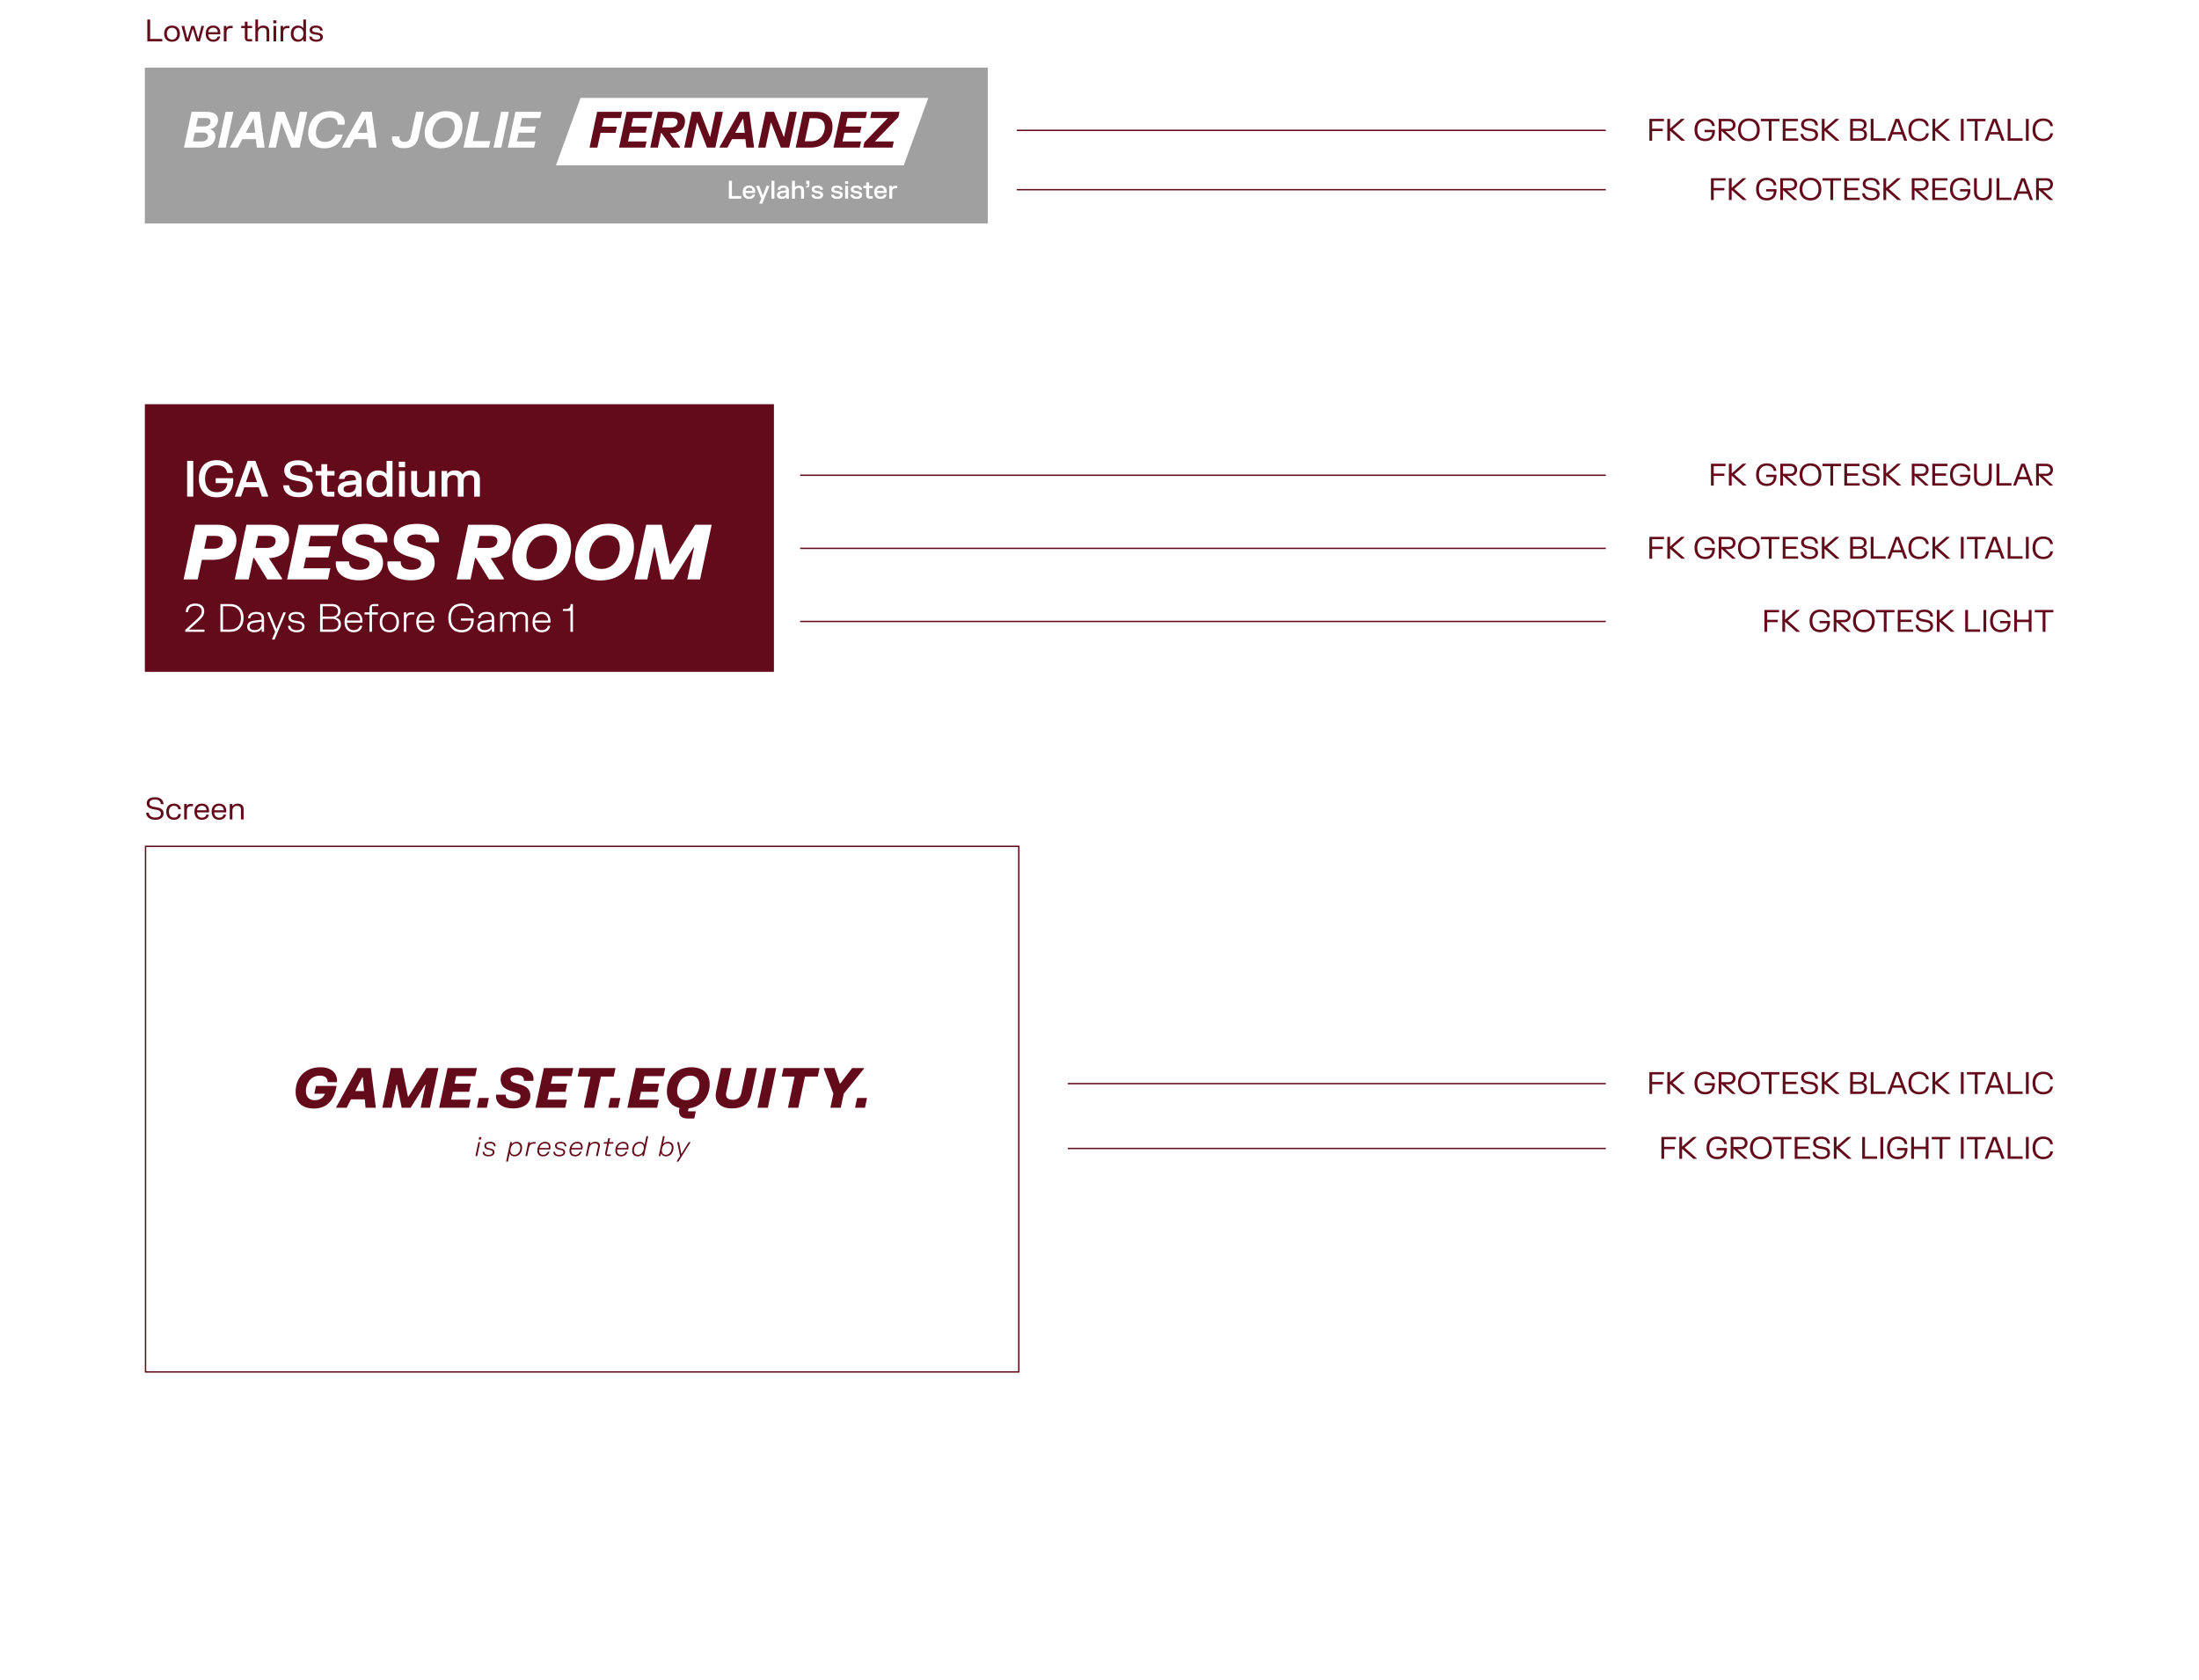
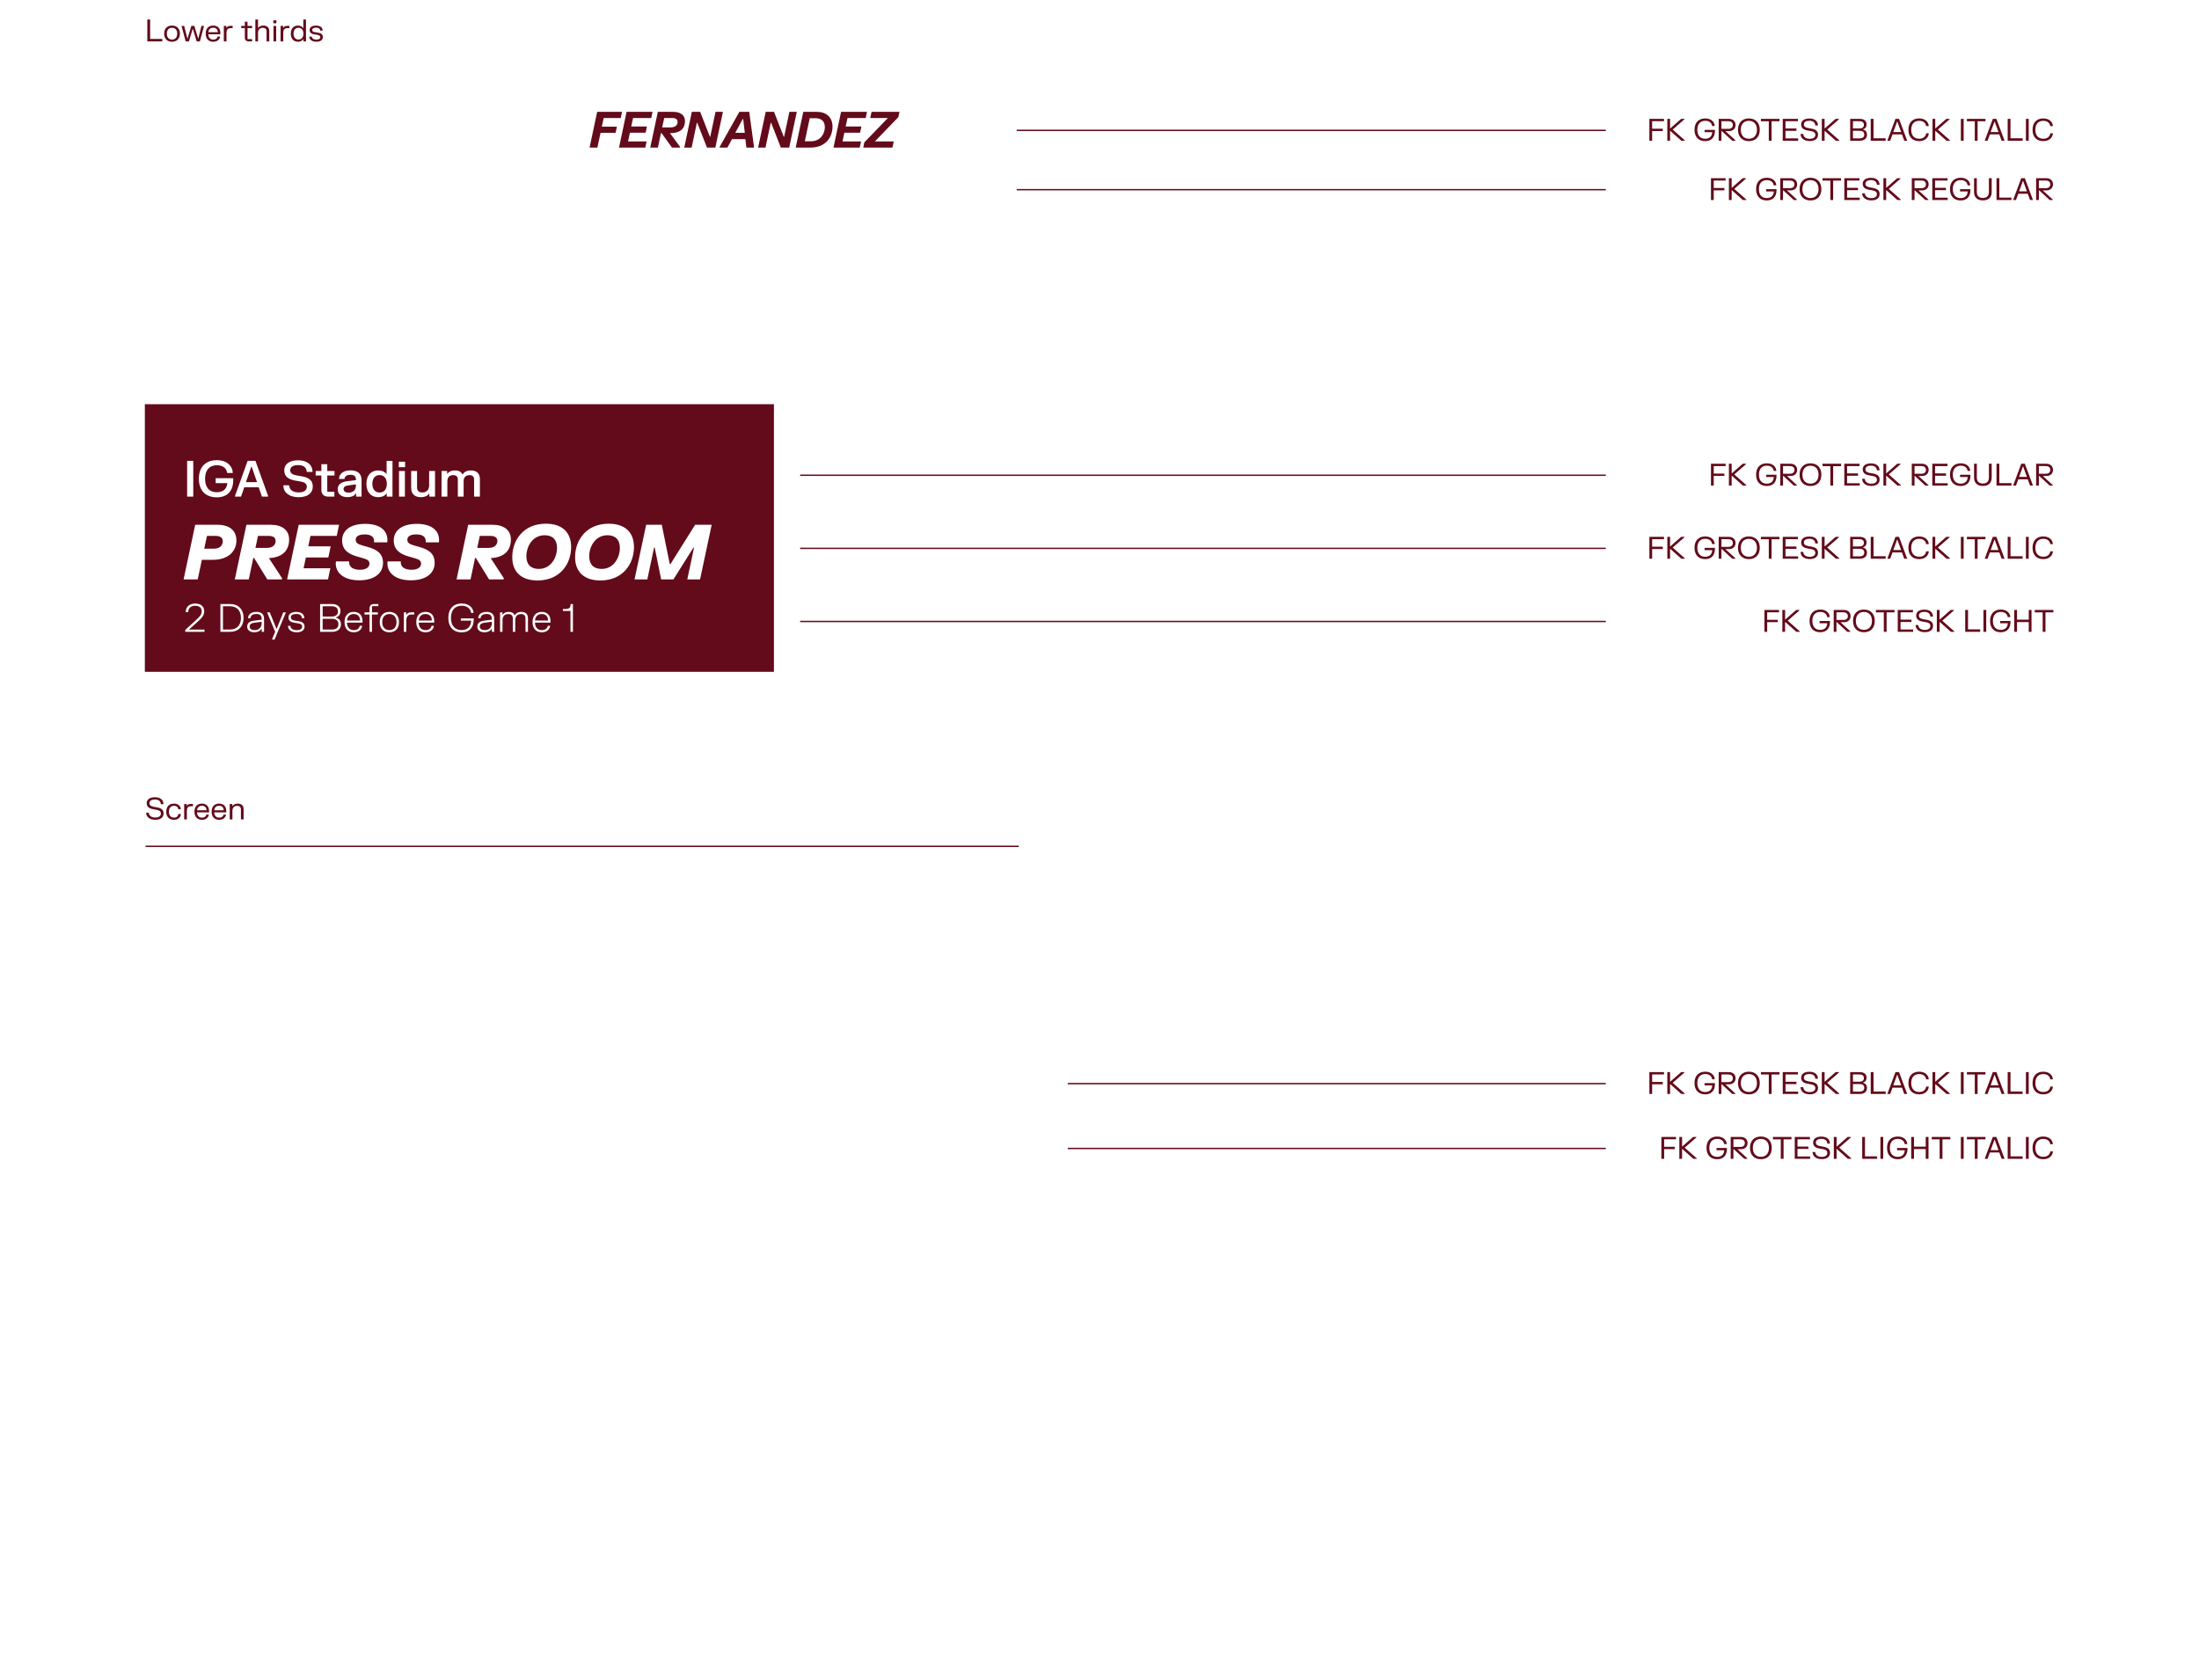
<svg xmlns="http://www.w3.org/2000/svg" width="1594" height="1218" fill="none">
  <path fill="#fff" d="M0 0h1594v1218H0z" />
  <path d="M1195.6 777.16h10.6v1.705h-8.6v5.423h7.7v1.705h-7.7V793h-2v-15.84Zm13 0h2v6.886h.17l7.85-6.886h2.37v.33l-8.5 7.425 8.74 7.755v.33h-2.47l-7.99-7.095h-.17V793h-2v-15.84Zm19.7 7.92c0-5.28 3.05-8.228 7.77-8.228 4.69 0 6.66 2.882 6.86 5.181v.33h-1.86c-.16-1.595-1.41-3.795-4.97-3.795-3.6 0-5.75 2.354-5.75 6.512 0 4.158 2.12 6.512 5.69 6.512 3.64 0 5.01-2.354 5.1-4.785h-5.55v-1.661h7.52v.682c0 4.488-2.35 7.48-7.09 7.48-4.68 0-7.72-2.948-7.72-8.228Zm24.93-7.92c2.67 0 4.82 1.595 4.82 4.433s-2.08 4.433-4.64 4.433h-2.73l7.26 6.644v.33h-2.28l-7.62-7.018h-.22V793h-1.99v-15.84h7.4Zm-5.41 7.238h5.13c1.83 0 3.14-.957 3.14-2.761 0-1.804-1.31-2.772-3.14-2.772h-5.13v5.533Zm12 .682c0-5.258 3.2-8.228 7.89-8.228 4.7 0 7.9 2.97 7.9 8.228 0 5.258-3.2 8.228-7.9 8.228-4.69 0-7.89-2.97-7.89-8.228Zm2.05 0c0 4.136 2.31 6.49 5.84 6.49 3.54 0 5.85-2.354 5.85-6.49s-2.31-6.49-5.85-6.49c-3.53 0-5.84 2.354-5.84 6.49Zm14.56-7.92h13.46v1.749h-5.72V793h-2.02v-14.091h-5.72v-1.749Zm15.83 0h11.02v1.705h-9.02v5.28h7.92v1.705h-7.92v5.445h9.17V793h-11.17v-15.84Zm13.34 4.048c0-2.64 2.19-4.301 5.92-4.301 3.72 0 6.03 1.694 6.24 4.719v.33h-1.9c-.12-2.453-1.95-3.41-4.32-3.41-2.39 0-3.97.946-3.97 2.651 0 1.683 1.33 2.343 3.45 2.695l1.8.308c3.1.517 5.02 1.628 5.02 4.466 0 2.849-2.2 4.587-5.99 4.587-3.8 0-6.4-1.749-6.66-4.84v-.33h1.89c.29 2.552 2.28 3.531 4.74 3.531 2.43 0 4.06-.968 4.06-2.849 0-1.87-1.48-2.486-3.62-2.838l-1.8-.308c-3.08-.517-4.86-1.76-4.86-4.411Zm14.99-4.048h2.01v6.886h.17l7.84-6.886h2.38v.33l-8.5 7.425 8.74 7.755v.33h-2.47l-7.99-7.095h-.17V793h-2.01v-15.84Zm27.54 0c2.81 0 4.9 1.32 4.9 3.993 0 2.53-1.65 3.366-2.58 3.575v.176c1.01.231 2.88 1.034 2.88 3.784 0 2.915-2.23 4.312-5.12 4.312h-7.06v-15.84h6.98Zm-4.98 14.135h4.84c1.94 0 3.36-.759 3.36-2.75s-1.42-2.739-3.36-2.739h-4.84v5.489Zm0-7.194h4.73c1.81 0 3.22-.693 3.22-2.618 0-1.925-1.41-2.618-3.22-2.618h-4.73v5.236Zm12.89-6.941h2.03v14.069h8.8V793h-10.83v-15.84Zm17.93 0h2.6l5.78 15.51v.33h-2.01l-1.67-4.554h-6.85l-1.67 4.554h-1.95v-.33l5.77-15.51Zm-1.57 9.548h5.69l-2.75-7.524h-.18l-2.76 7.524Zm10.95-1.628c0-5.28 3.03-8.228 7.78-8.228 4.71 0 6.76 2.915 6.93 5.236v.33h-1.88c-.13-1.617-1.44-3.828-5.02-3.828-3.61 0-5.76 2.343-5.76 6.49s2.15 6.49 5.76 6.49c3.59 0 4.89-2.244 5.06-3.938h1.88v.33c-.21 2.354-2.24 5.346-6.97 5.346-4.75 0-7.78-2.948-7.78-8.228Zm17.47-7.92h2v6.886h.17l7.85-6.886h2.37v.33l-8.5 7.425 8.75 7.755v.33h-2.48l-7.99-7.095h-.17V793h-2v-15.84Zm20.56 0h2.02V793h-2.02v-15.84Zm4.38 0h13.47v1.749h-5.72V793h-2.03v-14.091h-5.72v-1.749Zm18.79 0h2.59l5.79 15.51v.33h-2.01l-1.68-4.554h-6.85l-1.66 4.554h-1.96v-.33l5.78-15.51Zm-1.58 9.548h5.69l-2.75-7.524h-.17l-2.77 7.524Zm12.35-9.548h2.03v14.069h8.8V793h-10.83v-15.84Zm13.22 0h2.02V793h-2.02v-15.84Zm4.79 7.92c0-5.28 3.02-8.228 7.78-8.228 4.7 0 6.76 2.915 6.93 5.236v.33h-1.89c-.13-1.617-1.44-3.828-5.01-3.828-3.61 0-5.77 2.343-5.77 6.49s2.16 6.49 5.77 6.49c3.58 0 4.88-2.244 5.06-3.938h1.88v.33c-.21 2.354-2.24 5.346-6.97 5.346-4.76 0-7.78-2.948-7.78-8.228ZM106.342 582.208c0-2.64 2.189-4.301 5.918-4.301s6.039 1.694 6.248 4.719v.33h-1.903c-.121-2.453-1.947-3.41-4.323-3.41-2.387 0-3.971.946-3.971 2.651 0 1.683 1.331 2.343 3.454 2.695l1.804.308c3.091.517 5.016 1.628 5.016 4.466 0 2.849-2.2 4.587-5.995 4.587s-6.391-1.749-6.655-4.84v-.33h1.892c.286 2.552 2.277 3.531 4.741 3.531 2.431 0 4.059-.968 4.059-2.849 0-1.87-1.485-2.486-3.619-2.838l-1.804-.308c-3.08-.517-4.862-1.76-4.862-4.411Zm14.17 6.193c0-3.806 2.222-5.874 5.577-5.874 3.322 0 4.829 2.035 4.972 3.795v.33h-1.804c-.11-1.166-.946-2.53-3.124-2.53-2.244 0-3.674 1.496-3.674 4.279 0 2.772 1.419 4.268 3.674 4.268 2.211 0 3.003-1.342 3.146-2.596h1.815v.33c-.176 1.826-1.65 3.861-5.005 3.861-3.366 0-5.577-2.068-5.577-5.863Zm13.003-5.61h1.87v1.342h.176c.385-.792 1.089-1.386 2.772-1.386h1.562v1.672h-1.518c-2.101 0-2.926 1.155-2.926 3.432V594h-1.936v-11.209Zm7.429 5.599c0-3.806 2.112-5.863 5.434-5.863 3.333 0 5.17 2.079 5.17 5.379v.968h-8.734c.044 2.332 1.386 3.828 3.564 3.828 2.068 0 3.025-1.177 3.201-2.211h1.738v.33c-.253 1.375-1.551 3.443-4.917 3.443-3.322 0-5.456-2.057-5.456-5.874Zm1.903-1.045h6.853c-.022-1.914-1.155-3.267-3.333-3.267-2.134 0-3.366 1.375-3.52 3.267Zm10.557 1.045c0-3.806 2.112-5.863 5.434-5.863 3.333 0 5.17 2.079 5.17 5.379v.968h-8.734c.044 2.332 1.386 3.828 3.564 3.828 2.068 0 3.025-1.177 3.201-2.211h1.738v.33c-.253 1.375-1.551 3.443-4.917 3.443-3.322 0-5.456-2.057-5.456-5.874Zm1.903-1.045h6.853c-.022-1.914-1.155-3.267-3.333-3.267-2.134 0-3.366 1.375-3.52 3.267Zm11.229-4.554h1.881v1.441h.176c.803-1.221 2.156-1.694 3.751-1.694 2.607 0 4.235 1.32 4.235 4.059V594h-1.936v-7.216c0-1.826-.99-2.629-2.739-2.629-1.914 0-3.432 1.133-3.432 3.586V594h-1.936v-11.209ZM1204.3 824.16h10.6v1.705h-8.6v5.423h7.7v1.705h-7.7V840h-2v-15.84Zm13 0h2v6.886h.17l7.85-6.886h2.37v.33l-8.5 7.425 8.75 7.755v.33h-2.48l-7.99-7.095h-.17V840h-2v-15.84Zm19.7 7.92c0-5.28 3.05-8.228 7.77-8.228 4.69 0 6.66 2.882 6.86 5.181v.33h-1.86c-.16-1.595-1.41-3.795-4.97-3.795-3.6 0-5.75 2.354-5.75 6.512 0 4.158 2.12 6.512 5.69 6.512 3.65 0 5.01-2.354 5.1-4.785h-5.55v-1.661h7.52v.682c0 4.488-2.35 7.48-7.09 7.48-4.68 0-7.72-2.948-7.72-8.228Zm24.93-7.92c2.68 0 4.82 1.595 4.82 4.433s-2.08 4.433-4.64 4.433h-2.73l7.26 6.644v.33h-2.28l-7.62-7.018h-.22V840h-1.99v-15.84h7.4Zm-5.41 7.238h5.13c1.83 0 3.14-.957 3.14-2.761 0-1.804-1.31-2.772-3.14-2.772h-5.13v5.533Zm12 .682c0-5.258 3.2-8.228 7.9-8.228 4.69 0 7.89 2.97 7.89 8.228 0 5.258-3.2 8.228-7.89 8.228-4.7 0-7.9-2.97-7.9-8.228Zm2.06 0c0 4.136 2.31 6.49 5.84 6.49s5.84-2.354 5.84-6.49-2.31-6.49-5.84-6.49-5.84 2.354-5.84 6.49Zm14.55-7.92h13.46v1.749h-5.72V840h-2.02v-14.091h-5.72v-1.749Zm15.83 0h11.02v1.705h-9.02v5.28h7.92v1.705h-7.92v5.445h9.17V840h-11.17v-15.84Zm13.34 4.048c0-2.64 2.19-4.301 5.92-4.301s6.04 1.694 6.25 4.719v.33h-1.91c-.12-2.453-1.94-3.41-4.32-3.41-2.39 0-3.97.946-3.97 2.651 0 1.683 1.33 2.343 3.45 2.695l1.81.308c3.09.517 5.01 1.628 5.01 4.466 0 2.849-2.2 4.587-5.99 4.587-3.8 0-6.39-1.749-6.66-4.84v-.33h1.89c.29 2.552 2.28 3.531 4.75 3.531 2.43 0 4.05-.968 4.05-2.849 0-1.87-1.48-2.486-3.61-2.838l-1.81-.308c-3.08-.517-4.86-1.76-4.86-4.411Zm14.99-4.048h2.01v6.886h.17l7.85-6.886h2.37v.33l-8.5 7.425 8.74 7.755v.33h-2.47l-7.99-7.095h-.17V840h-2.01v-15.84Zm20.57 0h2.02v14.069h8.8V840h-10.82v-15.84Zm13.21 0h2.02V840h-2.02v-15.84Zm4.79 7.92c0-5.28 3.05-8.228 7.77-8.228 4.69 0 6.66 2.882 6.86 5.181v.33h-1.86c-.16-1.595-1.41-3.795-4.97-3.795-3.6 0-5.75 2.354-5.75 6.512 0 4.158 2.12 6.512 5.7 6.512 3.64 0 5-2.354 5.09-4.785h-5.55v-1.661h7.52v.682c0 4.488-2.35 7.48-7.09 7.48-4.68 0-7.72-2.948-7.72-8.228Zm17.53-7.92h2.01v6.996h8.5v-6.996h2.02V840h-2.02v-7.062h-8.5V840h-2.01v-15.84Zm14.89 0h13.47v1.749h-5.72V840H1406v-14.091h-5.72v-1.749Zm21.1 0h2.02V840h-2.02v-15.84Zm4.38 0h13.47v1.749h-5.72V840h-2.03v-14.091h-5.72v-1.749Zm18.79 0h2.59l5.79 15.51v.33h-2.01l-1.68-4.554h-6.85l-1.66 4.554h-1.96v-.33l5.78-15.51Zm-1.58 9.548h5.69l-2.75-7.524h-.17l-2.77 7.524Zm12.35-9.548h2.03v14.069h8.8V840h-10.83v-15.84Zm13.22 0h2.02V840h-2.02v-15.84Zm4.79 7.92c0-5.28 3.02-8.228 7.78-8.228 4.7 0 6.76 2.915 6.93 5.236v.33h-1.89c-.13-1.617-1.44-3.828-5.01-3.828-3.61 0-5.77 2.343-5.77 6.49s2.16 6.49 5.77 6.49c3.58 0 4.88-2.244 5.06-3.938h1.88v.33c-.21 2.354-2.24 5.346-6.97 5.346-4.76 0-7.78-2.948-7.78-8.228Z" fill="#630B1A" />
  <path stroke="#630B1A" d="M774 785.5h390m-390 47h390" />
-   <path fill="#fff" stroke="#630B1A" d="M105.5 613.5h633v381h-633z" />
-   <path d="M214.289 791.4c0-8.92 5.64-17.76 18.1-17.76 8.24 0 12.14 4.64 11.9 10.24l-.12.6h-6.68c.18-2.64-1.54-4.76-5.64-4.76-7.04 0-10.12 6.2-10.12 11.1 0 4.32 2.32 6.7 6.46 6.7 4.64 0 6.68-2.82 7.38-4.68h-7.74l1.2-5.64h14.96l-.22 1.22c-1.3 7.24-5.54 15.14-16.08 15.14-8.44 0-13.4-4.22-13.4-12.16Zm45.02-17.2h9.52l3.52 28.2-.12.6h-7.26l-.54-6.08h-10.02l-3.14 6.08h-7.6l.12-.6 15.52-28.2Zm-1.8 16.68h6.36l-.9-9.98h-.32l-5.14 9.98Zm25.745-16.68h8.24l4.22 20.78h.32l13.04-20.78h8.72l-6.12 28.8h-6.74l3.56-16.74h-.32L297.634 803h-6.46l-3.42-16.8h-.32l-3.56 16.8h-6.74l6.12-28.8Zm41.18 0h21.28l-1.24 5.88h-13.84l-1.16 5.48h11.82l-1.24 5.88h-11.84l-1.22 5.68h14.12l-1.24 5.88h-21.56l6.12-28.8Zm22.751 21.68h7.18l-1.5 7.12h-7.18l1.5-7.12Zm15.69-13.48c0-4.8 3.8-8.68 12.2-8.68 7.36 0 12.04 3.26 11.66 9.16l-.12.6h-6.88c.28-3.16-1.98-4.2-4.98-4.2-3.08 0-4.72 1.06-4.72 2.76 0 1.72 1.12 2.38 3.66 3.1l2.56.72c5.16 1.46 8.18 3.54 8.18 8.46 0 4.96-3.96 9.16-12.56 9.16-7.74 0-12.62-3.68-12.34-9.36l.12-.6h6.92c-.28 3.08 2.28 4.4 5.66 4.4 3.44 0 5.04-1.44 5.04-3.2 0-1.76-1.24-2.3-3.84-3.04l-2.56-.72c-5.08-1.42-8-3.8-8-8.56Zm31.387-8.2h21.28l-1.24 5.88h-13.84l-1.16 5.48h11.82l-1.24 5.88h-11.84l-1.22 5.68h14.12l-1.24 5.88h-21.56l6.12-28.8Zm25.757 0h26.16l-1.3 6.16h-9.32l-4.82 22.64h-7.52l4.82-22.64h-9.32l1.3-6.16Zm22.432 21.68h7.18l-1.5 7.12h-7.18l1.5-7.12Zm18.436-21.68h21.28l-1.24 5.88h-13.84l-1.16 5.48h11.82l-1.24 5.88h-11.84l-1.22 5.68h14.12l-1.24 5.88h-21.56l6.12-28.8Zm22.504 17.04c0-8.72 5.72-17.6 17.72-17.6 8.32 0 13.32 4.28 13.32 12.32 0 8.12-4.96 16.36-15.3 17.48l-.4 1.84.26.32h5.38l-1.12 5.2h-4.94c-4.76 0-6.78-2.76-5.88-7.02l.14-.62c-5.82-1.26-9.18-5.32-9.18-11.92Zm7.44-.42c0 4.32 2.36 6.66 6.54 6.66 6.46 0 9.62-6.04 9.62-11.1 0-4.32-2.36-6.66-6.54-6.66-6.46 0-9.62 6.04-9.62 11.1Zm31.865-16.62h7.48l-3.76 17.74c-.68 3.16.86 5.3 4.68 5.3 3.62 0 5.6-1.76 6.24-4.76l3.88-18.28h7.48l-4.06 19.12c-1.52 7.16-6.7 10.16-14.1 10.16-8.12 0-13.08-4.46-11.44-12.26l3.6-17.02Zm32.472 0h7.52l-6.12 28.8h-7.52l6.12-28.8Zm12.789 0h26.16l-1.3 6.16h-9.32l-4.82 22.64h-7.52l4.82-22.64h-9.32l1.3-6.16Zm29.326 0h7.62l3.86 11.24h.32l8.64-11.24h8.6l-.12.6-14.58 17.96-2.18 10.24h-7.52l2.18-10.24-6.94-17.96.12-.6Zm24.012 21.68h7.18l-1.5 7.12h-7.18l1.5-7.12Zm-274.554 32.04h1.31l-2.14 10.08h-1.3l2.13-10.08Zm.25-1.89.36-1.75h1.66l-.37 1.75h-1.65Zm4.104 4.55c0-1.78 1.54-2.89 4.22-2.89 2.43 0 3.97 1.06 3.93 2.96l-.06.3h-1.17c.13-1.53-1.04-2.18-2.84-2.18-1.77 0-2.82.6-2.82 1.76 0 1.15.85 1.5 2.07 1.75l.91.18c1.68.35 3.07.97 3.07 2.72 0 1.73-1.45 3.06-4.34 3.06-2.72 0-4.13-1.21-4.18-3.05l.06-.3h1.14c.02 1.48 1 2.26 3.1 2.26 2.05 0 2.96-.85 2.96-1.91 0-1.08-.86-1.4-2.15-1.67l-.91-.18c-1.73-.36-2.99-1.07-2.99-2.81ZM366.879 842l2.98-14.08h1.27l-.26 1.24h.16c.85-.91 2-1.47 3.44-1.47 2.46 0 4 1.51 4 4.26 0 2.85-1.78 6.29-5.49 6.29-1.71 0-2.89-.7-3.4-2.06h-.16l-1.24 5.82h-1.3Zm3.11-8.12c0 2.15 1.1 3.22 2.98 3.22 2.87 0 4.2-3.01 4.2-5.06 0-2.15-1.1-3.22-2.98-3.22-2.91 0-4.2 2.95-4.2 5.06Zm12.989-5.96h1.27l-.24 1.12h.16c.53-.8 1.31-1.16 2.86-1.16h1.37l-.25 1.16h-1.33c-2.01 0-2.99 1.04-3.47 3.3l-1.2 5.66h-1.31l2.14-10.08Zm6.505 6.13c0-2.83 1.73-6.37 5.77-6.37 3 0 4.23 2.18 3.64 5.19l-.07.36h-8.01c-.34 2.49.75 3.9 2.93 3.9 1.9 0 2.89-1.3 3.29-2.26h1.25l-.05.3c-.48 1.28-1.82 3.07-4.59 3.07-2.64 0-4.16-1.56-4.16-4.19Zm1.55-1.91h6.71c.32-1.85-.41-3.35-2.63-3.35-2.27 0-3.65 1.62-4.08 3.35Zm11.312-1.56c0-1.78 1.54-2.89 4.22-2.89 2.43 0 3.97 1.06 3.93 2.96l-.06.3h-1.17c.13-1.53-1.04-2.18-2.84-2.18-1.77 0-2.82.6-2.82 1.76 0 1.15.85 1.5 2.07 1.75l.91.18c1.68.35 3.07.97 3.07 2.72 0 1.73-1.45 3.06-4.34 3.06-2.72 0-4.13-1.21-4.18-3.05l.06-.3h1.14c.02 1.48 1 2.26 3.1 2.26 2.05 0 2.96-.85 2.96-1.91 0-1.08-.86-1.4-2.15-1.67l-.91-.18c-1.73-.36-2.99-1.07-2.99-2.81Zm10.446 3.47c0-2.83 1.73-6.37 5.77-6.37 3 0 4.23 2.18 3.64 5.19l-.07.36h-8.01c-.34 2.49.75 3.9 2.93 3.9 1.9 0 2.89-1.3 3.29-2.26h1.25l-.05.3c-.48 1.28-1.82 3.07-4.59 3.07-2.64 0-4.16-1.56-4.16-4.19Zm1.55-1.91h6.71c.32-1.85-.41-3.35-2.63-3.35-2.27 0-3.65 1.62-4.08 3.35Zm12.403-4.22h1.28l-.28 1.31h.16c.87-1.06 2.09-1.54 3.68-1.54 2.28 0 3.69 1.25 3.17 3.67l-1.41 6.64h-1.31l1.42-6.66c.36-1.68-.51-2.52-2.25-2.52-1.91 0-3.57 1.09-4.1 3.56l-1.2 5.62h-1.3l2.14-10.08Zm11.078 0h2.49l.61-2.86h1.31l-.62 2.86h3.16l-.24 1.12h-3.15l-1.61 7.63.13.16h2.98l-.26 1.17h-1.67c-1.95 0-2.6-.82-2.25-2.5l1.37-6.46h-2.48l.23-1.12Zm8.223 6.13c0-2.83 1.73-6.37 5.77-6.37 3 0 4.23 2.18 3.64 5.19l-.07.36h-8.01c-.34 2.49.75 3.9 2.93 3.9 1.9 0 2.89-1.3 3.29-2.26h1.25l-.05.3c-.48 1.28-1.82 3.07-4.59 3.07-2.64 0-4.16-1.56-4.16-4.19Zm1.55-1.91h6.71c.32-1.85-.41-3.35-2.63-3.35-2.27 0-3.65 1.62-4.08 3.35Zm22.282-8.54-3.05 14.4h-1.27l.26-1.24h-.16c-.85.91-2 1.47-3.44 1.47-2.46 0-4-1.5-4-4.26 0-2.85 1.78-6.28 5.49-6.28 1.71 0 2.89.69 3.4 2.06h.16l1.3-6.15h1.31Zm-10.36 10.29c0 2.14 1.1 3.22 2.98 3.22 2.91 0 4.2-2.96 4.2-5.07 0-2.14-1.1-3.22-2.98-3.22-2.87 0-4.2 3.01-4.2 5.07Zm21.037-10.29h1.3l-1.17 5.52h.16c.84-.88 1.98-1.43 3.39-1.43 2.46 0 4 1.51 4 4.26 0 2.85-1.78 6.29-5.49 6.29-1.72 0-2.9-.71-3.42-2.1h-.16l-.4 1.86h-1.27l3.06-14.4Zm-.8 10.28c0 2.15 1.1 3.22 2.98 3.22 2.87 0 4.2-3.01 4.2-5.06 0-2.15-1.1-3.22-2.98-3.22-2.91 0-4.2 2.95-4.2 5.06Zm11.254-5.96h1.22l1.62 8.45h.16l5.21-8.45h1.3l-.06.3-8.67 13.78h-1.31l.06-.3 2.4-3.77-1.99-9.71.06-.3Z" fill="#630B1A" />
-   <path fill="#A1A0A0" d="M105 49h611v113H105z" />
-   <path fill="#fff" d="M420.785 71h252.119l-17.785 48.864H403zM150.154 81.08c4.878 0 7.884 2.106 7.884 5.922 0 4.014-2.916 5.994-5.454 6.498l-.054.288c1.71.54 3.6 1.872 3.6 5.076 0 3.924-2.718 8.136-10.692 8.136H133.36l5.508-25.92h11.286Zm-10.296 21.438h6.282c3.042 0 4.608-1.566 4.608-3.636 0-1.8-1.296-2.754-3.402-2.754h-6.12l-1.368 6.39Zm2.322-10.872h5.94c2.934 0 4.464-1.512 4.464-3.474 0-1.746-1.224-2.61-3.366-2.61h-5.742l-1.296 6.084Zm21.333-10.566h5.652L163.657 107h-5.652l5.508-25.92Zm17.571 0h7.164l3.456 25.38-.108.54h-5.418l-.702-6.12h-9.738l-3.312 6.12h-5.724l.108-.54 14.274-25.38Zm-2.97 15.21h6.912l-1.17-10.08h-.288l-5.454 10.08Zm22.067-15.21h6.048l7.02 18h.288l3.816-18h5.364L217.209 107h-6.048l-7.038-18h-.288l-3.816 18h-5.346l5.508-25.92Zm23.232 15.552c0-7.758 4.77-16.056 15.948-16.056 7.308 0 11.106 4.122 10.476 9.27l-.108.54h-5.04c.432-3.114-1.602-5.202-5.688-5.202-6.984 0-9.99 6.174-9.99 11.016 0 4.356 2.376 6.696 6.642 6.696 4.734 0 6.678-3.132 7.578-5.382h5.184l-.108.54c-1.044 4.014-4.59 9.45-13.176 9.45-7.362 0-11.718-3.798-11.718-10.872Zm38.882-15.552h7.164l3.456 25.38-.108.54h-5.418l-.702-6.12h-9.738l-3.312 6.12h-5.724l.108-.54 14.274-25.38Zm-2.97 15.21h6.912l-1.17-10.08h-.288l-5.454 10.08Zm42.294-15.21h5.67l-3.888 18.144c-1.062 5.058-4.014 8.208-10.62 8.208-6.39 0-9.252-3.528-8.568-8.028l.108-.54h5.328c-.414 2.34.486 3.924 3.51 3.924 2.844 0 4.158-1.512 4.662-3.924l3.798-17.784Zm6.257 15.336c0-7.65 4.968-15.84 15.606-15.84 7.344 0 11.736 3.906 11.736 11.088 0 7.65-4.968 15.84-15.606 15.84-7.344 0-11.736-3.906-11.736-11.088Zm5.598-.288c0 4.338 2.412 6.768 6.624 6.768 6.516 0 9.522-6.102 9.522-10.944 0-4.338-2.412-6.768-6.642-6.768-6.498 0-9.504 6.102-9.504 10.944Zm27.999-15.048h5.706l-4.482 21.186h12.708L354.379 107h-18.414l5.508-25.92Zm21.762 0h5.652L363.379 107h-5.652l5.508-25.92Zm10.371 0h18.792l-.936 4.482h-13.194l-1.314 6.138h11.394l-.954 4.482H376l-1.35 6.336h13.446l-.954 4.482h-19.044l5.508-25.92Zm154.717 49.96h2.223v11.043h6.786V144h-9.009v-12.96Zm10.031 8.307c0-3.204 1.836-4.86 4.653-4.86 2.799 0 4.419 1.692 4.419 4.491v.954h-7.029c.036 1.557.999 2.646 2.601 2.646 1.548 0 2.223-.828 2.367-1.53h1.872v.27c-.253 1.215-1.368 2.898-4.212 2.898-2.826 0-4.671-1.665-4.671-4.869Zm2.07-.999h4.995c-.018-1.269-.828-2.241-2.44-2.241-1.565 0-2.438.999-2.555 2.241Zm7.694-3.645h2.205l2.565 6.858h.144l2.565-6.858h2.142v.27l-5.166 12.627h-2.142v-.27l1.395-3.303-3.708-9.054v-.27Zm11.086-3.663h2.133V144h-2.133v-12.96Zm4.447 6.291c.189-1.737 1.701-2.844 4.194-2.844 2.484 0 3.978 1.107 3.978 3.546V144h-1.971v-1.116h-.144c-.351.63-1.206 1.296-3.051 1.296-2.061 0-3.483-1.035-3.483-2.808 0-1.863 1.431-2.7 3.294-2.934l3.312-.414v-.225c0-1.215-.657-1.71-1.971-1.71s-2.07.495-2.169 1.512h-1.989v-.27Zm1.647 3.924c0 .81.675 1.296 1.773 1.296 1.521 0 2.709-.801 2.709-2.52v-.468l-2.853.378c-.99.135-1.629.513-1.629 1.314Zm8.795-10.215h2.133v4.635h.144c.639-.837 1.656-1.17 2.88-1.17 2.196 0 3.564 1.125 3.564 3.411V144h-2.124v-5.895c0-1.287-.72-1.89-1.98-1.89-1.368 0-2.484.783-2.484 2.583V144h-2.133v-12.96Zm10.29 0h2.349v2.88c0 1.404-.693 2.079-2.097 2.079h-.351v-1.071h.225c.774 0 1.053-.279 1.053-1.035v-.432h-1.179v-2.421Zm3.991 6.201c0-1.683 1.44-2.745 3.969-2.745 2.538 0 4.023 1.062 4.176 2.799v.27h-1.944c-.063-1.089-.954-1.467-2.223-1.467-1.26 0-1.953.378-1.953 1.098 0 .72.576.954 1.377 1.08l1.746.27c1.854.288 3.123 1.053 3.123 2.745 0 1.692-1.341 2.916-4.041 2.916s-4.266-1.224-4.401-2.871v-.27h1.98c.09 1.089 1.089 1.539 2.421 1.539 1.332 0 2.007-.468 2.007-1.197 0-.72-.585-1.017-1.566-1.17l-1.746-.27c-1.746-.27-2.925-1.044-2.925-2.727Zm14.273 0c0-1.683 1.44-2.745 3.969-2.745 2.538 0 4.023 1.062 4.176 2.799v.27h-1.944c-.063-1.089-.954-1.467-2.223-1.467-1.26 0-1.953.378-1.953 1.098 0 .72.576.954 1.377 1.08l1.746.27c1.854.288 3.123 1.053 3.123 2.745 0 1.692-1.341 2.916-4.041 2.916s-4.266-1.224-4.401-2.871v-.27h1.98c.09 1.089 1.089 1.539 2.421 1.539 1.332 0 2.007-.468 2.007-1.197 0-.72-.585-1.017-1.566-1.17l-1.746-.27c-1.746-.27-2.925-1.044-2.925-2.727Zm9.995-2.538h2.133V144h-2.133v-9.297Zm-.081-1.386v-1.962h2.286v1.962h-2.286Zm4.131 3.924c0-1.683 1.44-2.745 3.969-2.745 2.538 0 4.023 1.062 4.176 2.799v.27h-1.944c-.063-1.089-.954-1.467-2.223-1.467-1.26 0-1.953.378-1.953 1.098 0 .72.576.954 1.377 1.08l1.746.27c1.854.288 3.123 1.053 3.123 2.745 0 1.692-1.341 2.916-4.041 2.916s-4.266-1.224-4.401-2.871v-.27h1.98c.09 1.089 1.089 1.539 2.421 1.539 1.332 0 2.007-.468 2.007-1.197 0-.72-.585-1.017-1.566-1.17l-1.746-.27c-1.746-.27-2.925-1.044-2.925-2.727Zm9.105-2.538h2.07v-2.466H630v2.466h2.628v1.647H630v5.742l.144.144h2.439V144h-2.151c-1.611 0-2.565-.828-2.565-2.412v-5.238h-2.07v-1.647Zm7.9 4.644c0-3.204 1.836-4.86 4.653-4.86 2.799 0 4.419 1.692 4.419 4.491v.954h-7.029c.036 1.557.999 2.646 2.601 2.646 1.548 0 2.223-.828 2.367-1.53h1.872v.27c-.252 1.215-1.368 2.898-4.212 2.898-2.826 0-4.671-1.665-4.671-4.869Zm2.07-.999h4.995c-.018-1.269-.828-2.241-2.439-2.241-1.566 0-2.439.999-2.556 2.241Zm8.85-3.645h2.043v1.071h.144c.333-.675.945-1.107 2.214-1.107h1.296v1.764h-1.287c-1.584 0-2.277.837-2.277 2.592V144h-2.133v-9.297Z" />
+   <path fill="#fff" stroke="#630B1A" d="M105.5 613.5h633h-633z" />
  <path d="M432.868 81.08h18.036l-.936 4.482h-12.384l-1.332 6.264h10.908l-.936 4.464h-10.908L433.012 107h-5.652l5.508-25.92Zm21.34 0H473l-.936 4.482H458.87l-1.314 6.138h11.394l-.954 4.482h-11.394l-1.35 6.336h13.446l-.954 4.482H448.7l5.508-25.92Zm33.89 0c5.184 0 8.442 2.448 8.442 6.75 0 4.644-2.7 8.658-10.476 8.658h-.45l7.362 9.972-.108.54h-5.76l-7.614-10.602h-.36L476.884 107h-5.544l5.508-25.92h11.25Zm-8.1 11.268h6.156c3.672 0 5.022-2.016 5.022-3.942 0-1.89-1.368-2.844-3.816-2.844h-5.904l-1.458 6.786Zm21.495-11.268h6.048l7.02 18h.288l3.816-18h5.364L518.521 107h-6.048l-7.038-18h-.288l-3.816 18h-5.346l5.508-25.92Zm34.446 0h7.164l3.456 25.38-.108.54h-5.418l-.702-6.12h-9.738l-3.312 6.12h-5.724l.108-.54 14.274-25.38Zm-2.97 15.21h6.912l-1.17-10.08h-.288l-5.454 10.08Zm22.067-15.21h6.048l7.02 18h.288l3.816-18h5.364L572.064 107h-6.048l-7.038-18h-.288l-3.816 18h-5.346l5.508-25.92Zm37.11 0c6.714 0 11.322 3.798 11.322 10.782 0 6.786-4.194 15.138-16.236 15.138h-10.458l5.508-25.92h9.864Zm-8.748 21.312h4.5c7.128 0 10.008-5.796 10.008-10.206 0-4.158-2.358-6.498-6.93-6.498h-4.032l-3.546 16.704Zm26.271-21.312h18.792l-.936 4.482h-13.194l-1.314 6.138h11.394l-.954 4.482h-11.394l-1.35 6.336h13.446l-.954 4.482h-19.044l5.508-25.92Zm22.1 0h20.25l-.81 3.816-17.028 17.622h13.68l-.936 4.482h-21.186l.81-3.816 17.028-17.622h-12.762l.954-4.482ZM105 293h456v194H105z" fill="#630B1A" />
  <path d="M135.646 334.08h4.446V360h-4.446v-25.92Zm8.496 12.96c0-8.568 4.95-13.464 13.014-13.464 8.01 0 11.304 4.86 11.556 8.748v.54h-4.068c-.27-2.358-1.98-5.616-7.38-5.616-5.472 0-8.622 3.582-8.622 9.792 0 6.228 3.06 9.774 8.55 9.774 5.544 0 7.416-3.546 7.56-6.606h-8.406v-3.546h12.708v1.404c0 7.434-3.852 12.438-11.934 12.438-8.028 0-12.978-4.896-12.978-13.464Zm35.375-12.96h5.652l9.162 25.38v.54h-4.464l-2.358-6.768h-10.44L174.711 360h-4.356v-.54l9.162-25.38Zm-1.26 15.408h8.064l-3.888-11.142h-.288l-3.888 11.142Zm27.792-8.55c0-4.374 3.546-7.272 9.972-7.272s10.206 2.934 10.53 7.902v.54h-4.176c-.162-3.654-2.862-4.968-6.318-4.968-3.474 0-5.706 1.314-5.706 3.708 0 2.376 1.908 3.312 5.058 3.852l2.952.486c5.274.9 8.37 2.808 8.37 7.506 0 4.68-3.618 7.722-10.188 7.722s-10.818-3.042-11.142-8.082v-.54h4.14c.378 3.726 3.276 5.148 6.948 5.148 3.654 0 5.922-1.422 5.922-4.032 0-2.61-2.016-3.456-5.256-3.996l-2.952-.504c-5.22-.882-8.154-3.078-8.154-7.47Zm22.767.468h4.14v-4.932h4.266v4.932h5.256v3.294h-5.256v11.484l.288.288h4.878V360h-4.302c-3.222 0-5.13-1.656-5.13-4.824V344.7h-4.14v-3.294Zm16.931 5.256c.378-3.474 3.402-5.688 8.388-5.688 4.968 0 7.956 2.214 7.956 7.092V360h-3.942v-2.232h-.288c-.702 1.26-2.412 2.592-6.102 2.592-4.122 0-6.966-2.07-6.966-5.616 0-3.726 2.862-5.4 6.588-5.868l6.624-.828v-.45c0-2.43-1.314-3.42-3.942-3.42s-4.14.99-4.338 3.024h-3.978v-.54Zm3.294 7.848c0 1.62 1.35 2.592 3.546 2.592 3.042 0 5.418-1.602 5.418-5.04v-.936l-5.706.756c-1.98.27-3.258 1.026-3.258 2.628Zm35.464-20.43V360h-4.158v-2.16h-.288c-1.368 1.854-3.474 2.556-5.94 2.556-4.752 0-8.514-3.186-8.514-9.702s3.762-9.684 8.514-9.684c2.394 0 4.464.684 5.832 2.43h.288v-9.36h4.266Zm-14.598 16.614c0 4.086 2.106 6.336 5.256 6.336 3.15 0 5.238-2.25 5.238-6.336 0-4.068-2.088-6.318-5.238-6.318-3.15 0-5.256 2.25-5.256 6.318Zm19.33-9.288h4.266V360h-4.266v-18.594Zm-.162-2.772v-3.924h4.572v3.924h-4.572ZM315.338 360h-4.122v-2.052h-.288c-1.26 1.728-3.33 2.448-5.832 2.448-4.374 0-7.056-2.25-7.056-6.84v-12.15h4.266v11.79c0 2.574 1.35 3.78 3.87 3.78 2.754 0 4.896-1.566 4.896-5.166v-10.404h4.266V360Zm4.731-18.594h4.032v1.89h.288c.756-1.062 2.232-2.286 5.454-2.286 3.204 0 4.662 1.404 5.274 2.79h.288c.936-1.44 2.502-2.79 6.102-2.79 3.924 0 6.354 2.25 6.354 6.228V360h-4.194v-12.366c0-2.106-1.134-3.222-3.348-3.222-2.43 0-4.248 1.314-4.248 4.518V360h-4.194v-12.366c0-2.106-1.116-3.222-3.366-3.222-2.43 0-4.23 1.314-4.23 4.518V360h-4.212v-18.594ZM157.613 380.4c8.745 0 13.75 4.125 13.75 11.44 0 7.315-5.39 13.97-17.215 13.97h-7.81L143.313 420h-10.23l8.415-39.6h16.115Zm-9.57 17.325h7.04c4.537 0 6.38-2.613 6.38-5.418 0-2.502-1.815-3.822-5.005-3.822h-6.435l-1.98 9.24Zm48.196-17.325c8.195 0 13.338 3.85 13.338 10.67 0 7.122-3.905 12.952-14.63 13.502l9.515 14.603-.165.825h-10.533l-9.597-15.565h-.55l-3.3 15.565h-10.12l8.415-39.6h17.627Zm-11.082 16.775h8.25c4.565 0 6.38-2.503 6.38-5.033 0-2.42-1.788-3.657-4.923-3.657h-7.837l-1.87 8.69Zm31.375-16.775h29.26l-1.705 8.085h-19.03l-1.595 7.535h16.252l-1.705 8.085h-16.28l-1.677 7.81h19.415L237.762 420h-29.645l8.415-39.6Zm31.458 11.275c0-6.6 5.225-11.935 16.775-11.935 10.12 0 16.555 4.482 16.033 12.595l-.165.825h-9.46c.385-4.345-2.723-5.775-6.848-5.775-4.235 0-6.49 1.457-6.49 3.795 0 2.365 1.54 3.272 5.033 4.262l3.52.99c7.095 2.008 11.247 4.868 11.247 11.633 0 6.82-5.445 12.595-17.27 12.595-10.642 0-17.352-5.06-16.967-12.87l.165-.825h9.515c-.385 4.235 3.135 6.05 7.782 6.05 4.73 0 6.93-1.98 6.93-4.4 0-2.42-1.705-3.163-5.28-4.18l-3.52-.99c-6.985-1.953-11-5.225-11-11.77Zm37.437 0c0-6.6 5.225-11.935 16.775-11.935 10.12 0 16.555 4.482 16.032 12.595l-.165.825h-9.46c.385-4.345-2.722-5.775-6.847-5.775-4.235 0-6.49 1.457-6.49 3.795 0 2.365 1.54 3.272 5.032 4.262l3.52.99c7.095 2.008 11.248 4.868 11.248 11.633 0 6.82-5.445 12.595-17.27 12.595-10.643 0-17.353-5.06-16.968-12.87l.165-.825h9.515c-.385 4.235 3.135 6.05 7.783 6.05 4.73 0 6.93-1.98 6.93-4.4 0-2.42-1.705-3.163-5.28-4.18l-3.52-.99c-6.985-1.953-11-5.225-11-11.77Zm71.569-11.275c8.195 0 13.338 3.85 13.338 10.67 0 7.122-3.905 12.952-14.63 13.502l9.515 14.603-.165.825h-10.533l-9.597-15.565h-.55l-3.3 15.565h-10.12l8.415-39.6h17.627Zm-11.082 16.775h8.25c4.565 0 6.38-2.503 6.38-5.033 0-2.42-1.788-3.657-4.923-3.657h-7.837l-1.87 8.69Zm25.407 6.655c0-11.99 7.865-24.2 24.365-24.2 11.44 0 18.315 5.885 18.315 16.94 0 11.99-7.865 24.2-24.365 24.2-11.44 0-18.315-5.885-18.315-16.94Zm10.23-.578c0 5.94 3.245 9.158 8.993 9.158 8.882 0 13.227-8.305 13.227-15.263 0-5.94-3.245-9.157-8.992-9.157-8.883 0-13.228 8.305-13.228 15.262Zm35.317.578c0-11.99 7.865-24.2 24.365-24.2 11.44 0 18.315 5.885 18.315 16.94 0 11.99-7.865 24.2-24.365 24.2-11.44 0-18.315-5.885-18.315-16.94Zm10.23-.578c0 5.94 3.245 9.158 8.992 9.158 8.883 0 13.228-8.305 13.228-15.263 0-5.94-3.245-9.157-8.993-9.157-8.882 0-13.227 8.305-13.227 15.262Zm41.284-22.852h11.33l5.803 28.572h.44l17.93-28.572h11.99L507.46 420h-9.268l4.895-23.018h-.44L488.155 420h-8.883l-4.702-23.1h-.44l-4.895 23.1h-9.268l8.415-39.6Zm-333.716 62.858c.168-3.612 2.842-5.754 6.902-5.754 4.06 0 6.468 2.142 6.468 5.572 0 3.318-2.17 5.306-4.97 7.812l-6.09 5.488h11.242V458h-13.916v-1.386l7.714-7.084c2.506-2.296 4.2-3.85 4.2-6.426 0-2.464-1.722-3.976-4.662-3.976-2.968 0-5.04 1.456-5.152 4.55h-1.736v-.42Zm32.219-5.418c5.768 0 9.674 3.794 9.674 10.08S172.653 458 166.885 458h-7.112v-20.16h7.112Zm-5.25 18.494h5.222c4.69 0 7.798-3.024 7.798-8.414s-3.108-8.428-7.798-8.428h-5.222v16.842Zm18.195-8.596c.294-2.604 2.492-4.186 6.034-4.186 3.514 0 5.544 1.582 5.544 4.956V458h-1.694v-2.142h-.224c-.644 1.218-2.24 2.464-5.208 2.464-2.982 0-5.11-1.498-5.11-4.088 0-2.772 2.086-3.962 4.956-4.326l5.53-.7v-.644c0-2.492-1.302-3.472-3.85-3.472-2.534 0-4.06.98-4.284 3.066h-1.694v-.42Zm1.134 6.44c0 1.652 1.4 2.59 3.528 2.59 2.786 0 5.166-1.512 5.166-5.04v-1.008l-5.222.686c-2.156.28-3.472 1.064-3.472 2.772Zm12.808-10.29h1.792l4.788 11.844h.224l4.774-11.844h1.736v.42l-8.05 19.292h-1.75v-.42l2.198-5.166-5.712-13.706v-.42Zm15.332 3.654c0-2.506 2.142-3.976 5.586-3.976 3.458 0 5.67 1.47 5.88 4.144v.42h-1.666c-.098-2.156-1.764-3.052-4.214-3.052-2.436 0-3.836.896-3.836 2.408 0 1.554 1.218 2.114 2.912 2.366l2.324.35c2.758.406 4.676 1.414 4.676 3.934 0 2.506-2.002 4.2-5.67 4.2-3.654 0-6.09-1.694-6.314-4.27v-.42h1.68c.182 2.128 2.03 3.164 4.634 3.164 2.618 0 3.92-1.05 3.92-2.576 0-1.554-1.274-2.156-3.304-2.464l-2.324-.35c-2.548-.378-4.284-1.442-4.284-3.878Zm31.562-9.702c3.542 0 6.16 1.708 6.16 5.11 0 3.22-2.128 4.284-3.332 4.578v.224c1.288.28 3.668 1.302 3.668 4.802 0 3.71-2.786 5.446-6.44 5.446h-8.68v-20.16h8.624Zm-6.776 18.522h6.678c2.744 0 4.746-1.092 4.746-3.906s-2.002-3.906-4.746-3.906h-6.678v7.812Zm0-9.45h6.58c2.52 0 4.522-.994 4.522-3.71 0-2.73-2.002-3.724-4.522-3.724h-6.58v7.434Zm15.857 4.032c0-4.746 2.576-7.392 6.692-7.392 4.144 0 6.342 2.66 6.342 6.748v1.022h-11.27c.056 3.416 1.932 5.46 4.914 5.46 2.828 0 4.172-1.652 4.396-3.164h1.652v.42c-.28 1.652-1.848 4.298-6.034 4.298-4.088 0-6.692-2.646-6.692-7.392Zm1.806-1.148h9.478c-.028-2.814-1.61-4.69-4.606-4.69-2.94 0-4.676 1.89-4.872 4.69Zm12.681-4.34v-1.568h3.612v-2.772c0-2.198 1.204-3.276 3.416-3.276h3.024v1.54h-4.424l-.224.224v4.284h4.256v1.568h-4.256V458h-1.792v-12.544h-3.612Zm11.024 5.488c0-4.718 2.772-7.392 6.986-7.392 4.228 0 7 2.674 7 7.392s-2.772 7.392-7 7.392c-4.214 0-6.986-2.674-6.986-7.392Zm1.82 0c0 3.78 2.1 5.824 5.166 5.824 3.08 0 5.166-2.044 5.166-5.824s-2.086-5.824-5.166-5.824c-3.066 0-5.166 2.044-5.166 5.824Zm15.647-7.056h1.736v1.75h.224c.476-.966 1.33-1.806 3.598-1.806h1.974v1.624h-1.89c-2.828 0-3.85 1.61-3.85 4.634V458h-1.792v-14.112Zm9.029 7.056c0-4.746 2.576-7.392 6.692-7.392 4.144 0 6.342 2.66 6.342 6.748v1.022h-11.27c.056 3.416 1.932 5.46 4.914 5.46 2.828 0 4.172-1.652 4.396-3.164h1.652v.42c-.28 1.652-1.848 4.298-6.034 4.298-4.088 0-6.692-2.646-6.692-7.392Zm1.806-1.148h9.478c-.028-2.814-1.61-4.69-4.606-4.69-2.94 0-4.676 1.89-4.872 4.69Zm21.425-1.876c0-6.748 3.892-10.472 9.688-10.472 5.782 0 8.246 3.584 8.554 6.412v.42h-1.736c-.224-2.17-2.016-5.194-6.804-5.194-4.816 0-7.798 3.192-7.798 8.834 0 5.642 2.954 8.82 7.714 8.82 4.886 0 6.832-3.178 6.944-6.832h-7.462v-1.624h9.324v.7c0 5.67-2.968 9.408-8.82 9.408-5.726 0-9.604-3.724-9.604-10.472Zm21.67-.182c.294-2.604 2.492-4.186 6.034-4.186 3.514 0 5.544 1.582 5.544 4.956V458h-1.694v-2.142h-.224c-.644 1.218-2.24 2.464-5.208 2.464-2.982 0-5.11-1.498-5.11-4.088 0-2.772 2.086-3.962 4.956-4.326l5.53-.7v-.644c0-2.492-1.302-3.472-3.85-3.472-2.534 0-4.06.98-4.284 3.066h-1.694v-.42Zm1.134 6.44c0 1.652 1.4 2.59 3.528 2.59 2.786 0 5.166-1.512 5.166-5.04v-1.008l-5.222.686c-2.156.28-3.472 1.064-3.472 2.772Zm14.69-10.29h1.722v1.652h.224c.616-.896 1.708-1.974 4.382-1.974 2.478 0 3.696 1.022 4.214 2.408h.224c.658-1.26 2.016-2.408 4.746-2.408 2.814 0 4.718 1.428 4.718 4.536V458h-1.778v-9.744c0-2.072-1.12-3.122-3.276-3.122-2.464 0-4.172 1.456-4.172 4.48V458h-1.778v-9.744c0-2.072-1.064-3.122-3.276-3.122-2.464 0-4.172 1.456-4.172 4.48V458h-1.778v-14.112Zm23.549 7.056c0-4.746 2.576-7.392 6.692-7.392 4.144 0 6.342 2.66 6.342 6.748v1.022h-11.27c.056 3.416 1.932 5.46 4.914 5.46 2.828 0 4.172-1.652 4.396-3.164h1.652v.42c-.28 1.652-1.848 4.298-6.034 4.298-4.088 0-6.692-2.646-6.692-7.392Zm1.806-1.148h9.478c-.028-2.814-1.61-4.69-4.606-4.69-2.94 0-4.676 1.89-4.872 4.69Zm20.209-6.916v-1.4h1.358c3.15 0 4.2-.896 4.2-3.234v-.406h1.708V458h-1.792v-15.12h-5.474Z" fill="#fff" />
  <path d="M1195.6 86.16h10.6v1.705h-8.6v5.423h7.7v1.705h-7.7V102h-2V86.16Zm13 0h2v6.886h.17l7.85-6.886h2.37v.33l-8.5 7.425 8.74 7.755v.33h-2.47l-7.99-7.095h-.17V102h-2V86.16Zm19.7 7.92c0-5.28 3.05-8.228 7.77-8.228 4.69 0 6.66 2.882 6.86 5.181v.33h-1.86c-.16-1.595-1.41-3.795-4.97-3.795-3.6 0-5.75 2.354-5.75 6.512 0 4.158 2.12 6.512 5.69 6.512 3.64 0 5.01-2.354 5.1-4.785h-5.55v-1.661h7.52v.682c0 4.488-2.35 7.48-7.09 7.48-4.68 0-7.72-2.948-7.72-8.228Zm24.93-7.92c2.67 0 4.82 1.595 4.82 4.433s-2.08 4.433-4.64 4.433h-2.73l7.26 6.644v.33h-2.28l-7.62-7.018h-.22V102h-1.99V86.16h7.4Zm-5.41 7.238h5.13c1.83 0 3.14-.957 3.14-2.761 0-1.804-1.31-2.772-3.14-2.772h-5.13v5.533Zm12 .682c0-5.258 3.2-8.228 7.89-8.228 4.7 0 7.9 2.97 7.9 8.228 0 5.258-3.2 8.228-7.9 8.228-4.69 0-7.89-2.97-7.89-8.228Zm2.05 0c0 4.136 2.31 6.49 5.84 6.49 3.54 0 5.85-2.354 5.85-6.49s-2.31-6.49-5.85-6.49c-3.53 0-5.84 2.354-5.84 6.49Zm14.56-7.92h13.46v1.749h-5.72V102h-2.02V87.909h-5.72V86.16Zm15.83 0h11.02v1.705h-9.02v5.28h7.92v1.705h-7.92v5.445h9.17V102h-11.17V86.16Zm13.34 4.048c0-2.64 2.19-4.301 5.92-4.301 3.72 0 6.03 1.694 6.24 4.719v.33h-1.9c-.12-2.453-1.95-3.41-4.32-3.41-2.39 0-3.97.946-3.97 2.651 0 1.683 1.33 2.343 3.45 2.695l1.8.308c3.1.517 5.02 1.628 5.02 4.466 0 2.849-2.2 4.587-5.99 4.587-3.8 0-6.4-1.749-6.66-4.84v-.33h1.89c.29 2.552 2.28 3.531 4.74 3.531 2.43 0 4.06-.968 4.06-2.849 0-1.87-1.48-2.486-3.62-2.838l-1.8-.308c-3.08-.517-4.86-1.76-4.86-4.411Zm14.99-4.048h2.01v6.886h.17l7.84-6.886h2.38v.33l-8.5 7.425 8.74 7.755v.33h-2.47l-7.99-7.095h-.17V102h-2.01V86.16Zm27.54 0c2.81 0 4.9 1.32 4.9 3.993 0 2.53-1.65 3.366-2.58 3.575v.176c1.01.231 2.88 1.034 2.88 3.784 0 2.915-2.23 4.312-5.12 4.312h-7.06V86.16h6.98Zm-4.98 14.135h4.84c1.94 0 3.36-.759 3.36-2.75s-1.42-2.739-3.36-2.739h-4.84v5.489Zm0-7.194h4.73c1.81 0 3.22-.693 3.22-2.618 0-1.925-1.41-2.618-3.22-2.618h-4.73v5.236Zm12.89-6.941h2.03v14.069h8.8V102h-10.83V86.16Zm17.93 0h2.6l5.78 15.51v.33h-2.01l-1.67-4.554h-6.85l-1.67 4.554h-1.95v-.33l5.77-15.51Zm-1.57 9.548h5.69l-2.75-7.524h-.18l-2.76 7.524Zm10.95-1.628c0-5.28 3.03-8.228 7.78-8.228 4.71 0 6.76 2.915 6.93 5.236v.33h-1.88c-.13-1.617-1.44-3.828-5.02-3.828-3.61 0-5.76 2.343-5.76 6.49s2.15 6.49 5.76 6.49c3.59 0 4.89-2.244 5.06-3.938h1.88v.33c-.21 2.354-2.24 5.346-6.97 5.346-4.75 0-7.78-2.948-7.78-8.228Zm17.47-7.92h2v6.886h.17l7.85-6.886h2.37v.33l-8.5 7.425 8.75 7.755v.33h-2.48l-7.99-7.095h-.17V102h-2V86.16Zm20.56 0h2.02V102h-2.02V86.16Zm4.38 0h13.47v1.749h-5.72V102h-2.03V87.909h-5.72V86.16Zm18.79 0h2.59l5.79 15.51v.33h-2.01l-1.68-4.554h-6.85l-1.66 4.554h-1.96v-.33l5.78-15.51Zm-1.58 9.548h5.69l-2.75-7.524h-.17l-2.77 7.524Zm12.35-9.548h2.03v14.069h8.8V102h-10.83V86.16Zm13.22 0h2.02V102h-2.02V86.16Zm4.79 7.92c0-5.28 3.02-8.228 7.78-8.228 4.7 0 6.76 2.915 6.93 5.236v.33h-1.89c-.13-1.617-1.44-3.828-5.01-3.828-3.61 0-5.77 2.343-5.77 6.49s2.16 6.49 5.77 6.49c3.58 0 4.88-2.244 5.06-3.938h1.88v.33c-.21 2.354-2.24 5.346-6.97 5.346-4.76 0-7.78-2.948-7.78-8.228Zm-233.09 242.08h10.61v1.705h-8.61v5.423h7.7v1.705h-7.7V352h-2v-15.84Zm13 0h2v6.886h.18l7.84-6.886h2.38v.33l-8.51 7.425 8.75 7.755v.33h-2.48l-7.98-7.095h-.18V352h-2v-15.84Zm19.7 7.92c0-5.28 3.05-8.228 7.77-8.228 4.7 0 6.67 2.882 6.86 5.181v.33h-1.86c-.16-1.595-1.4-3.795-4.97-3.795-3.59 0-5.75 2.354-5.75 6.512 0 4.158 2.12 6.512 5.7 6.512 3.64 0 5-2.354 5.09-4.785h-5.54v-1.661h7.51v.682c0 4.488-2.34 7.48-7.08 7.48-4.69 0-7.73-2.948-7.73-8.228Zm24.94-7.92c2.67 0 4.81 1.595 4.81 4.433s-2.08 4.433-4.64 4.433h-2.73l7.26 6.644v.33h-2.27l-7.63-7.018h-.22V352h-1.99v-15.84h7.41Zm-5.42 7.238h5.13c1.84 0 3.15-.957 3.15-2.761 0-1.804-1.31-2.772-3.15-2.772h-5.13v5.533Zm12 .682c0-5.258 3.2-8.228 7.9-8.228s7.9 2.97 7.9 8.228c0 5.258-3.2 8.228-7.9 8.228s-7.9-2.97-7.9-8.228Zm2.06 0c0 4.136 2.31 6.49 5.84 6.49s5.84-2.354 5.84-6.49-2.31-6.49-5.84-6.49-5.84 2.354-5.84 6.49Zm14.55-7.92h13.46v1.749h-5.72V352h-2.02v-14.091h-5.72v-1.749Zm15.83 0h11.02v1.705h-9.02v5.28h7.92v1.705h-7.92v5.445h9.18V352h-11.18v-15.84Zm13.34 4.048c0-2.64 2.19-4.301 5.92-4.301s6.04 1.694 6.25 4.719v.33h-1.9c-.13-2.453-1.95-3.41-4.33-3.41s-3.97.946-3.97 2.651c0 1.683 1.33 2.343 3.46 2.695l1.8.308c3.09.517 5.02 1.628 5.02 4.466 0 2.849-2.2 4.587-6 4.587-3.79 0-6.39-1.749-6.65-4.84v-.33h1.89c.28 2.552 2.27 3.531 4.74 3.531 2.43 0 4.06-.968 4.06-2.849 0-1.87-1.49-2.486-3.62-2.838l-1.81-.308c-3.08-.517-4.86-1.76-4.86-4.411Zm15-4.048h2v6.886h.18l7.84-6.886h2.38v.33l-8.51 7.425 8.75 7.755v.33h-2.48l-7.98-7.095h-.18V352h-2v-15.84Zm27.96 0c2.67 0 4.82 1.595 4.82 4.433s-2.08 4.433-4.64 4.433h-2.73l7.26 6.644v.33h-2.28l-7.62-7.018h-.22V352h-1.99v-15.84h7.4Zm-5.41 7.238h5.13c1.83 0 3.14-.957 3.14-2.761 0-1.804-1.31-2.772-3.14-2.772h-5.13v5.533Zm12.88-7.238h11.02v1.705h-9.02v5.28h7.92v1.705h-7.92v5.445h9.17V352h-11.17v-15.84Zm12.82 7.92c0-5.28 3.05-8.228 7.77-8.228 4.7 0 6.67 2.882 6.86 5.181v.33h-1.85c-.17-1.595-1.41-3.795-4.98-3.795-3.59 0-5.75 2.354-5.75 6.512 0 4.158 2.12 6.512 5.7 6.512 3.64 0 5-2.354 5.09-4.785h-5.54v-1.661h7.51v.682c0 4.488-2.34 7.48-7.08 7.48-4.69 0-7.73-2.948-7.73-8.228Zm17.45-7.92h2.01v9.955c0 2.838 1.48 4.378 4.38 4.378 2.89 0 4.37-1.54 4.37-4.378v-9.955h2.03v9.999c0 3.707-2.1 6.105-6.4 6.105-4.26 0-6.39-2.398-6.39-6.105v-9.999Zm16.28 0h2.03v14.069h8.8V352h-10.83v-15.84Zm17.93 0h2.6l5.78 15.51v.33h-2.01l-1.67-4.554H1463l-1.67 4.554h-1.95v-.33l5.77-15.51Zm-1.57 9.548h5.69l-2.75-7.524h-.18l-2.76 7.524Zm19.75-9.548c2.67 0 4.82 1.595 4.82 4.433s-2.08 4.433-4.65 4.433h-2.72l7.26 6.644v.33h-2.28l-7.62-7.018h-.22V352h-1.99v-15.84h7.4Zm-5.41 7.238h5.12c1.84 0 3.15-.957 3.15-2.761 0-1.804-1.31-2.772-3.15-2.772h-5.12v5.533ZM1240.24 129.16h10.61v1.705h-8.61v5.423h7.7v1.705h-7.7V145h-2v-15.84Zm13 0h2v6.886h.18l7.84-6.886h2.38v.33l-8.51 7.425 8.75 7.755v.33h-2.48l-7.98-7.095h-.18V145h-2v-15.84Zm19.7 7.92c0-5.28 3.05-8.228 7.77-8.228 4.7 0 6.67 2.882 6.86 5.181v.33h-1.86c-.16-1.595-1.4-3.795-4.97-3.795-3.59 0-5.75 2.354-5.75 6.512 0 4.158 2.12 6.512 5.7 6.512 3.64 0 5-2.354 5.09-4.785h-5.54v-1.661h7.51v.682c0 4.488-2.34 7.48-7.08 7.48-4.69 0-7.73-2.948-7.73-8.228Zm24.94-7.92c2.67 0 4.81 1.595 4.81 4.433s-2.08 4.433-4.64 4.433h-2.73l7.26 6.644v.33h-2.27l-7.63-7.018h-.22V145h-1.99v-15.84h7.41Zm-5.42 7.238h5.13c1.84 0 3.15-.957 3.15-2.761 0-1.804-1.31-2.772-3.15-2.772h-5.13v5.533Zm12 .682c0-5.258 3.2-8.228 7.9-8.228s7.9 2.97 7.9 8.228c0 5.258-3.2 8.228-7.9 8.228s-7.9-2.97-7.9-8.228Zm2.06 0c0 4.136 2.31 6.49 5.84 6.49s5.84-2.354 5.84-6.49-2.31-6.49-5.84-6.49-5.84 2.354-5.84 6.49Zm14.55-7.92h13.46v1.749h-5.72V145h-2.02v-14.091h-5.72v-1.749Zm15.83 0h11.02v1.705h-9.02v5.28h7.92v1.705h-7.92v5.445h9.18V145h-11.18v-15.84Zm13.34 4.048c0-2.64 2.19-4.301 5.92-4.301s6.04 1.694 6.25 4.719v.33h-1.9c-.13-2.453-1.95-3.41-4.33-3.41s-3.97.946-3.97 2.651c0 1.683 1.33 2.343 3.46 2.695l1.8.308c3.09.517 5.02 1.628 5.02 4.466 0 2.849-2.2 4.587-6 4.587-3.79 0-6.39-1.749-6.65-4.84v-.33h1.89c.28 2.552 2.27 3.531 4.74 3.531 2.43 0 4.06-.968 4.06-2.849 0-1.87-1.49-2.486-3.62-2.838l-1.81-.308c-3.08-.517-4.86-1.76-4.86-4.411Zm15-4.048h2v6.886h.18l7.84-6.886h2.38v.33l-8.51 7.425 8.75 7.755v.33h-2.48l-7.98-7.095h-.18V145h-2v-15.84Zm27.96 0c2.67 0 4.82 1.595 4.82 4.433s-2.08 4.433-4.64 4.433h-2.73l7.26 6.644v.33h-2.28l-7.62-7.018h-.22V145h-1.99v-15.84h7.4Zm-5.41 7.238h5.13c1.83 0 3.14-.957 3.14-2.761 0-1.804-1.31-2.772-3.14-2.772h-5.13v5.533Zm12.88-7.238h11.02v1.705h-9.02v5.28h7.92v1.705h-7.92v5.445h9.17V145h-11.17v-15.84Zm12.82 7.92c0-5.28 3.05-8.228 7.77-8.228 4.7 0 6.67 2.882 6.86 5.181v.33h-1.85c-.17-1.595-1.41-3.795-4.98-3.795-3.59 0-5.75 2.354-5.75 6.512 0 4.158 2.12 6.512 5.7 6.512 3.64 0 5-2.354 5.09-4.785h-5.54v-1.661h7.51v.682c0 4.488-2.34 7.48-7.08 7.48-4.69 0-7.73-2.948-7.73-8.228Zm17.45-7.92h2.01v9.955c0 2.838 1.48 4.378 4.38 4.378 2.89 0 4.37-1.54 4.37-4.378v-9.955h2.03v9.999c0 3.707-2.1 6.105-6.4 6.105-4.26 0-6.39-2.398-6.39-6.105v-9.999Zm16.28 0h2.03v14.069h8.8V145h-10.83v-15.84Zm17.93 0h2.6l5.78 15.51v.33h-2.01l-1.67-4.554H1463l-1.67 4.554h-1.95v-.33l5.77-15.51Zm-1.57 9.548h5.69l-2.75-7.524h-.18l-2.76 7.524Zm19.75-9.548c2.67 0 4.82 1.595 4.82 4.433s-2.08 4.433-4.65 4.433h-2.72l7.26 6.644v.33h-2.28l-7.62-7.018h-.22V145h-1.99v-15.84h7.4Zm-5.41 7.238h5.12c1.84 0 3.15-.957 3.15-2.761 0-1.804-1.31-2.772-3.15-2.772h-5.12v5.533ZM1195.6 389.16h10.6v1.705h-8.6v5.423h7.7v1.705h-7.7V405h-2v-15.84Zm13 0h2v6.886h.17l7.85-6.886h2.37v.33l-8.5 7.425 8.74 7.755v.33h-2.47l-7.99-7.095h-.17V405h-2v-15.84Zm19.7 7.92c0-5.28 3.05-8.228 7.77-8.228 4.69 0 6.66 2.882 6.86 5.181v.33h-1.86c-.16-1.595-1.41-3.795-4.97-3.795-3.6 0-5.75 2.354-5.75 6.512 0 4.158 2.12 6.512 5.69 6.512 3.64 0 5.01-2.354 5.1-4.785h-5.55v-1.661h7.52v.682c0 4.488-2.35 7.48-7.09 7.48-4.68 0-7.72-2.948-7.72-8.228Zm24.93-7.92c2.67 0 4.82 1.595 4.82 4.433s-2.08 4.433-4.64 4.433h-2.73l7.26 6.644v.33h-2.28l-7.62-7.018h-.22V405h-1.99v-15.84h7.4Zm-5.41 7.238h5.13c1.83 0 3.14-.957 3.14-2.761 0-1.804-1.31-2.772-3.14-2.772h-5.13v5.533Zm12 .682c0-5.258 3.2-8.228 7.89-8.228 4.7 0 7.9 2.97 7.9 8.228 0 5.258-3.2 8.228-7.9 8.228-4.69 0-7.89-2.97-7.89-8.228Zm2.05 0c0 4.136 2.31 6.49 5.84 6.49 3.54 0 5.85-2.354 5.85-6.49s-2.31-6.49-5.85-6.49c-3.53 0-5.84 2.354-5.84 6.49Zm14.56-7.92h13.46v1.749h-5.72V405h-2.02v-14.091h-5.72v-1.749Zm15.83 0h11.02v1.705h-9.02v5.28h7.92v1.705h-7.92v5.445h9.17V405h-11.17v-15.84Zm13.34 4.048c0-2.64 2.19-4.301 5.92-4.301 3.72 0 6.03 1.694 6.24 4.719v.33h-1.9c-.12-2.453-1.95-3.41-4.32-3.41-2.39 0-3.97.946-3.97 2.651 0 1.683 1.33 2.343 3.45 2.695l1.8.308c3.1.517 5.02 1.628 5.02 4.466 0 2.849-2.2 4.587-5.99 4.587-3.8 0-6.4-1.749-6.66-4.84v-.33h1.89c.29 2.552 2.28 3.531 4.74 3.531 2.43 0 4.06-.968 4.06-2.849 0-1.87-1.48-2.486-3.62-2.838l-1.8-.308c-3.08-.517-4.86-1.76-4.86-4.411Zm14.99-4.048h2.01v6.886h.17l7.84-6.886h2.38v.33l-8.5 7.425 8.74 7.755v.33h-2.47l-7.99-7.095h-.17V405h-2.01v-15.84Zm27.54 0c2.81 0 4.9 1.32 4.9 3.993 0 2.53-1.65 3.366-2.58 3.575v.176c1.01.231 2.88 1.034 2.88 3.784 0 2.915-2.23 4.312-5.12 4.312h-7.06v-15.84h6.98Zm-4.98 14.135h4.84c1.94 0 3.36-.759 3.36-2.75s-1.42-2.739-3.36-2.739h-4.84v5.489Zm0-7.194h4.73c1.81 0 3.22-.693 3.22-2.618 0-1.925-1.41-2.618-3.22-2.618h-4.73v5.236Zm12.89-6.941h2.03v14.069h8.8V405h-10.83v-15.84Zm17.93 0h2.6l5.78 15.51v.33h-2.01l-1.67-4.554h-6.85l-1.67 4.554h-1.95v-.33l5.77-15.51Zm-1.57 9.548h5.69l-2.75-7.524h-.18l-2.76 7.524Zm10.95-1.628c0-5.28 3.03-8.228 7.78-8.228 4.71 0 6.76 2.915 6.93 5.236v.33h-1.88c-.13-1.617-1.44-3.828-5.02-3.828-3.61 0-5.76 2.343-5.76 6.49s2.15 6.49 5.76 6.49c3.59 0 4.89-2.244 5.06-3.938h1.88v.33c-.21 2.354-2.24 5.346-6.97 5.346-4.75 0-7.78-2.948-7.78-8.228Zm17.47-7.92h2v6.886h.17l7.85-6.886h2.37v.33l-8.5 7.425 8.75 7.755v.33h-2.48l-7.99-7.095h-.17V405h-2v-15.84Zm20.56 0h2.02V405h-2.02v-15.84Zm4.38 0h13.47v1.749h-5.72V405h-2.03v-14.091h-5.72v-1.749Zm18.79 0h2.59l5.79 15.51v.33h-2.01l-1.68-4.554h-6.85l-1.66 4.554h-1.96v-.33l5.78-15.51Zm-1.58 9.548h5.69l-2.75-7.524h-.17l-2.77 7.524Zm12.35-9.548h2.03v14.069h8.8V405h-10.83v-15.84Zm13.22 0h2.02V405h-2.02v-15.84Zm4.79 7.92c0-5.28 3.02-8.228 7.78-8.228 4.7 0 6.76 2.915 6.93 5.236v.33h-1.89c-.13-1.617-1.44-3.828-5.01-3.828-3.61 0-5.77 2.343-5.77 6.49s2.16 6.49 5.77 6.49c3.58 0 4.88-2.244 5.06-3.938h1.88v.33c-.21 2.354-2.24 5.346-6.97 5.346-4.76 0-7.78-2.948-7.78-8.228Zm-194.35 45.08h10.6v1.705h-8.6v5.423h7.7v1.705h-7.7V458h-2v-15.84Zm13 0h2v6.886h.17l7.85-6.886h2.37v.33l-8.5 7.425 8.75 7.755v.33h-2.48l-7.99-7.095h-.17V458h-2v-15.84Zm19.7 7.92c0-5.28 3.05-8.228 7.77-8.228 4.69 0 6.66 2.882 6.86 5.181v.33h-1.86c-.16-1.595-1.41-3.795-4.97-3.795-3.6 0-5.75 2.354-5.75 6.512 0 4.158 2.12 6.512 5.69 6.512 3.65 0 5.01-2.354 5.1-4.785h-5.55v-1.661h7.52v.682c0 4.488-2.35 7.48-7.09 7.48-4.68 0-7.72-2.948-7.72-8.228Zm24.93-7.92c2.68 0 4.82 1.595 4.82 4.433s-2.08 4.433-4.64 4.433h-2.73l7.26 6.644v.33h-2.28l-7.62-7.018h-.22V458h-1.99v-15.84h7.4Zm-5.41 7.238h5.13c1.83 0 3.14-.957 3.14-2.761 0-1.804-1.31-2.772-3.14-2.772h-5.13v5.533Zm12 .682c0-5.258 3.2-8.228 7.9-8.228 4.69 0 7.89 2.97 7.89 8.228 0 5.258-3.2 8.228-7.89 8.228-4.7 0-7.9-2.97-7.9-8.228Zm2.05 0c0 4.136 2.31 6.49 5.85 6.49 3.53 0 5.84-2.354 5.84-6.49s-2.31-6.49-5.84-6.49c-3.54 0-5.85 2.354-5.85 6.49Zm14.56-7.92h13.46v1.749h-5.72V458h-2.02v-14.091h-5.72v-1.749Zm15.83 0h11.02v1.705h-9.02v5.28h7.92v1.705h-7.92v5.445h9.17V458h-11.17v-15.84Zm13.34 4.048c0-2.64 2.19-4.301 5.92-4.301s6.04 1.694 6.24 4.719v.33h-1.9c-.12-2.453-1.95-3.41-4.32-3.41-2.39 0-3.97.946-3.97 2.651 0 1.683 1.33 2.343 3.45 2.695l1.81.308c3.09.517 5.01 1.628 5.01 4.466 0 2.849-2.2 4.587-5.99 4.587-3.8 0-6.39-1.749-6.66-4.84v-.33h1.89c.29 2.552 2.28 3.531 4.74 3.531 2.44 0 4.06-.968 4.06-2.849 0-1.87-1.48-2.486-3.62-2.838l-1.8-.308c-3.08-.517-4.86-1.76-4.86-4.411Zm14.99-4.048h2.01v6.886h.17l7.85-6.886h2.37v.33l-8.5 7.425 8.74 7.755v.33h-2.47l-7.99-7.095h-.17V458h-2.01v-15.84Zm20.57 0h2.02v14.069h8.8V458h-10.82v-15.84Zm13.21 0h2.02V458h-2.02v-15.84Zm4.79 7.92c0-5.28 3.05-8.228 7.77-8.228 4.69 0 6.66 2.882 6.86 5.181v.33h-1.86c-.16-1.595-1.41-3.795-4.97-3.795-3.6 0-5.75 2.354-5.75 6.512 0 4.158 2.12 6.512 5.7 6.512 3.64 0 5-2.354 5.09-4.785h-5.55v-1.661h7.52v.682c0 4.488-2.35 7.48-7.09 7.48-4.68 0-7.72-2.948-7.72-8.228Zm17.53-7.92h2.01v6.996h8.5v-6.996h2.02V458h-2.02v-7.062h-8.5V458h-2.01v-15.84Zm14.89 0h13.47v1.749h-5.72V458h-2.03v-14.091h-5.72v-1.749Zm-1368.167-428h2.024v14.069h8.8V30h-10.824V14.16Zm12.194 10.241c0-3.784 2.299-5.874 5.709-5.874 3.399 0 5.709 2.09 5.709 5.874 0 3.773-2.31 5.863-5.709 5.863-3.41 0-5.709-2.09-5.709-5.863Zm1.958 0c0 2.772 1.507 4.279 3.751 4.279 2.233 0 3.74-1.507 3.74-4.279 0-2.783-1.507-4.279-3.74-4.279-2.244 0-3.751 1.496-3.751 4.279Zm10.716-5.61h1.848l2.277 8.998h.187l2.728-8.998h2.145l2.739 8.998h.176l2.266-8.998h1.793v.33L144.883 30h-2.321l-2.728-8.965h-.176L136.93 30h-2.332l-2.937-10.879v-.33Zm17.447 5.599c0-3.806 2.112-5.863 5.434-5.863 3.333 0 5.17 2.079 5.17 5.379v.968h-8.734c.044 2.332 1.386 3.828 3.564 3.828 2.068 0 3.025-1.177 3.201-2.211h1.738v.33c-.253 1.375-1.551 3.443-4.917 3.443-3.322 0-5.456-2.057-5.456-5.874Zm1.903-1.045h6.853c-.022-1.914-1.155-3.267-3.333-3.267-2.134 0-3.366 1.375-3.52 3.267Zm11.229-4.554h1.87v1.342h.176c.385-.792 1.089-1.386 2.772-1.386h1.562v1.672h-1.518c-2.101 0-2.926 1.155-2.926 3.432V30h-1.936V18.791Zm12.583 0h2.651v-3.08h1.936v3.08h3.355v1.573h-3.355v7.788l.176.176h3.146V30h-2.376c-1.837 0-2.882-.913-2.882-2.739v-6.897h-2.651v-1.573Zm10.276-4.631h1.936v6.017h.176c.803-1.188 2.134-1.639 3.707-1.639 2.607 0 4.257 1.32 4.257 4.059V30h-1.936v-7.216c0-1.826-1.001-2.629-2.75-2.629-1.914 0-3.454 1.133-3.454 3.586V30h-1.936V14.16Zm13.148 4.631h1.936V30h-1.936V18.791Zm-.143-1.914v-2.123h2.244v2.123h-2.244Zm5.278 1.914h1.87v1.342h.176c.385-.792 1.089-1.386 2.772-1.386h1.562v1.672h-1.518c-2.101 0-2.926 1.155-2.926 3.432V30h-1.936V18.791ZM221.8 14.16V30h-1.881v-1.54h-.176c-.847 1.287-2.2 1.793-3.795 1.793-2.915 0-5.137-1.98-5.137-5.852 0-3.883 2.222-5.863 5.137-5.863 1.562 0 2.904.495 3.74 1.738h.176V14.16h1.936Zm-9.042 10.241c0 2.717 1.452 4.246 3.586 4.246 2.145 0 3.597-1.529 3.597-4.246 0-2.728-1.452-4.257-3.597-4.257-2.134 0-3.586 1.529-3.586 4.257Zm11.687-2.64c0-2.002 1.716-3.223 4.587-3.223 2.882 0 4.664 1.221 4.84 3.333v.33h-1.782c-.077-1.54-1.298-2.134-3.047-2.134s-2.739.594-2.739 1.65c0 1.067.847 1.441 2.024 1.617l1.958.297c2.211.33 3.74 1.199 3.74 3.212s-1.606 3.41-4.675 3.41c-3.058 0-4.972-1.397-5.137-3.41v-.33h1.793c.132 1.507 1.485 2.211 3.344 2.211 1.87 0 2.805-.715 2.805-1.782 0-1.067-.869-1.496-2.299-1.705l-1.958-.297c-2.057-.308-3.454-1.199-3.454-3.179Z" fill="#630B1A" />
  <path stroke="#630B1A" d="M737 94.5h427m-584 250h584m-584 53h584m-584 53h584m-427-313h427" />
</svg>